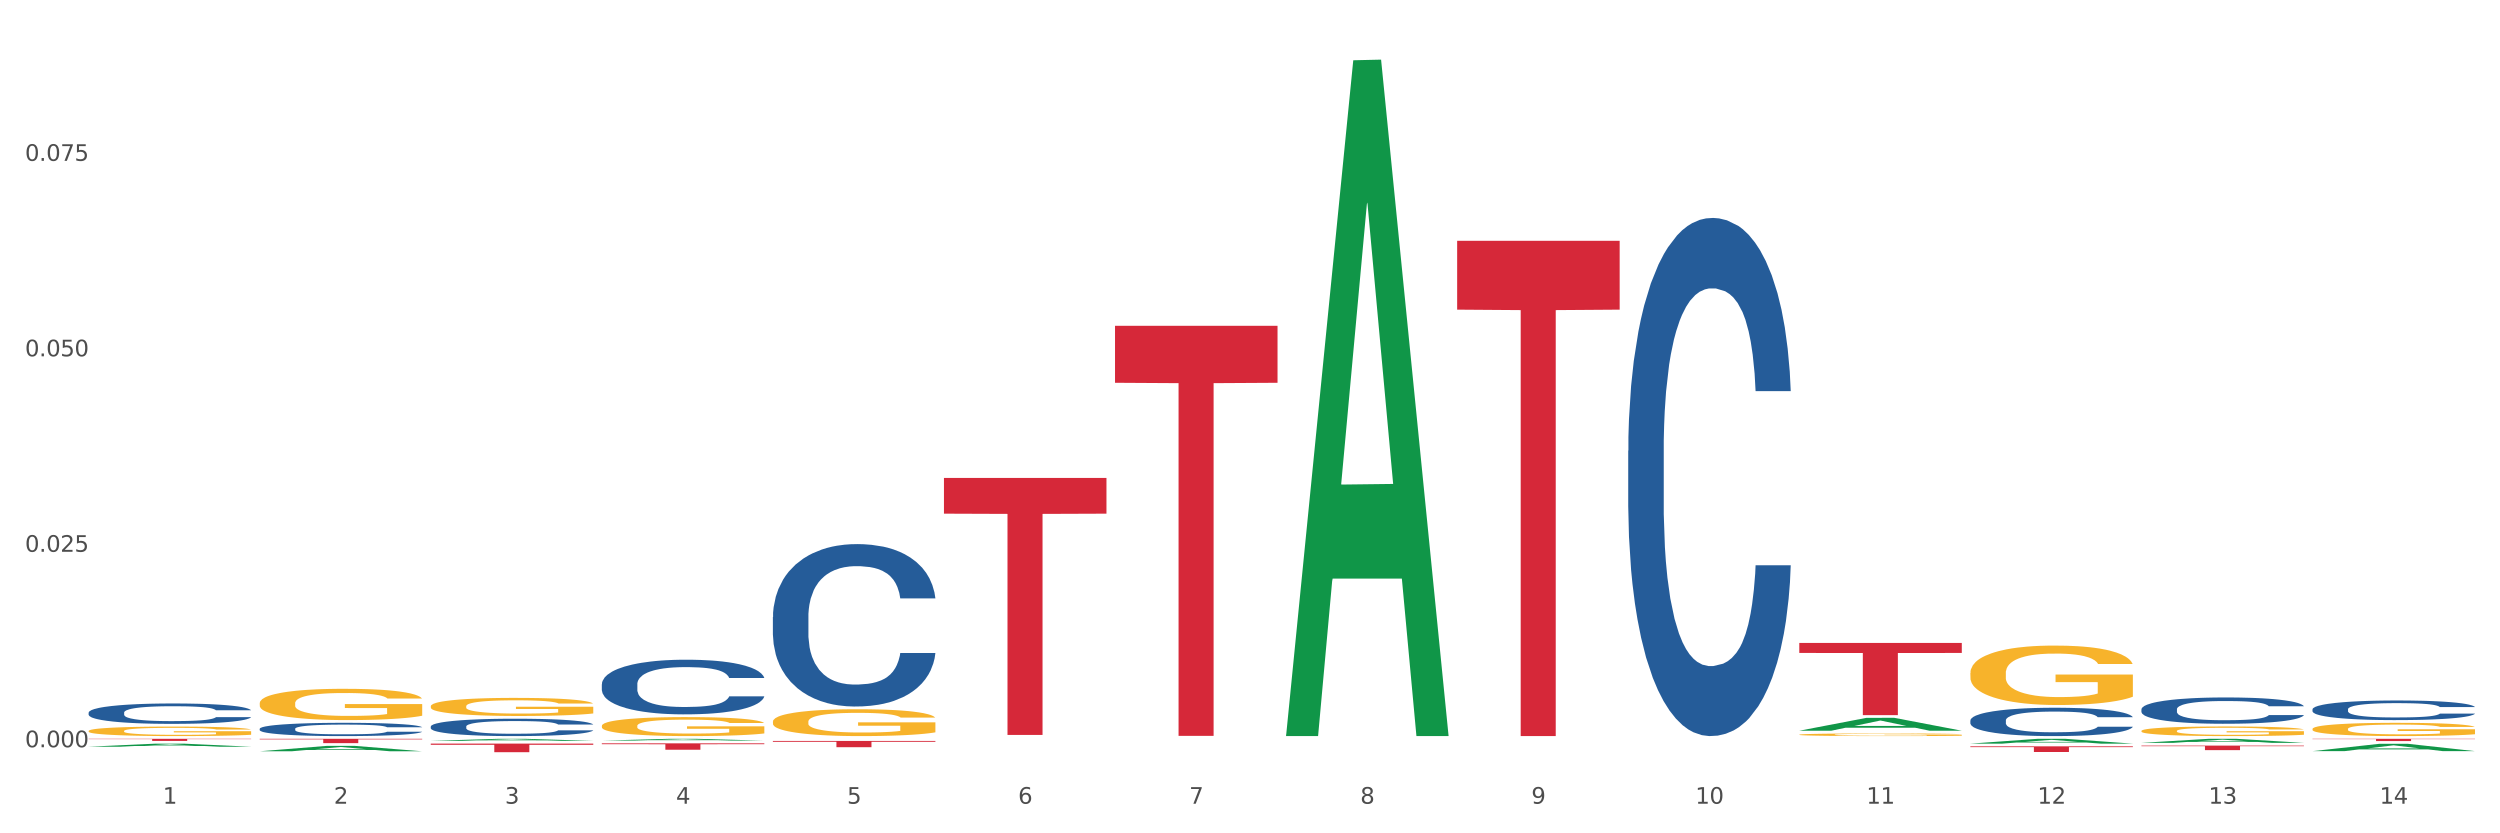
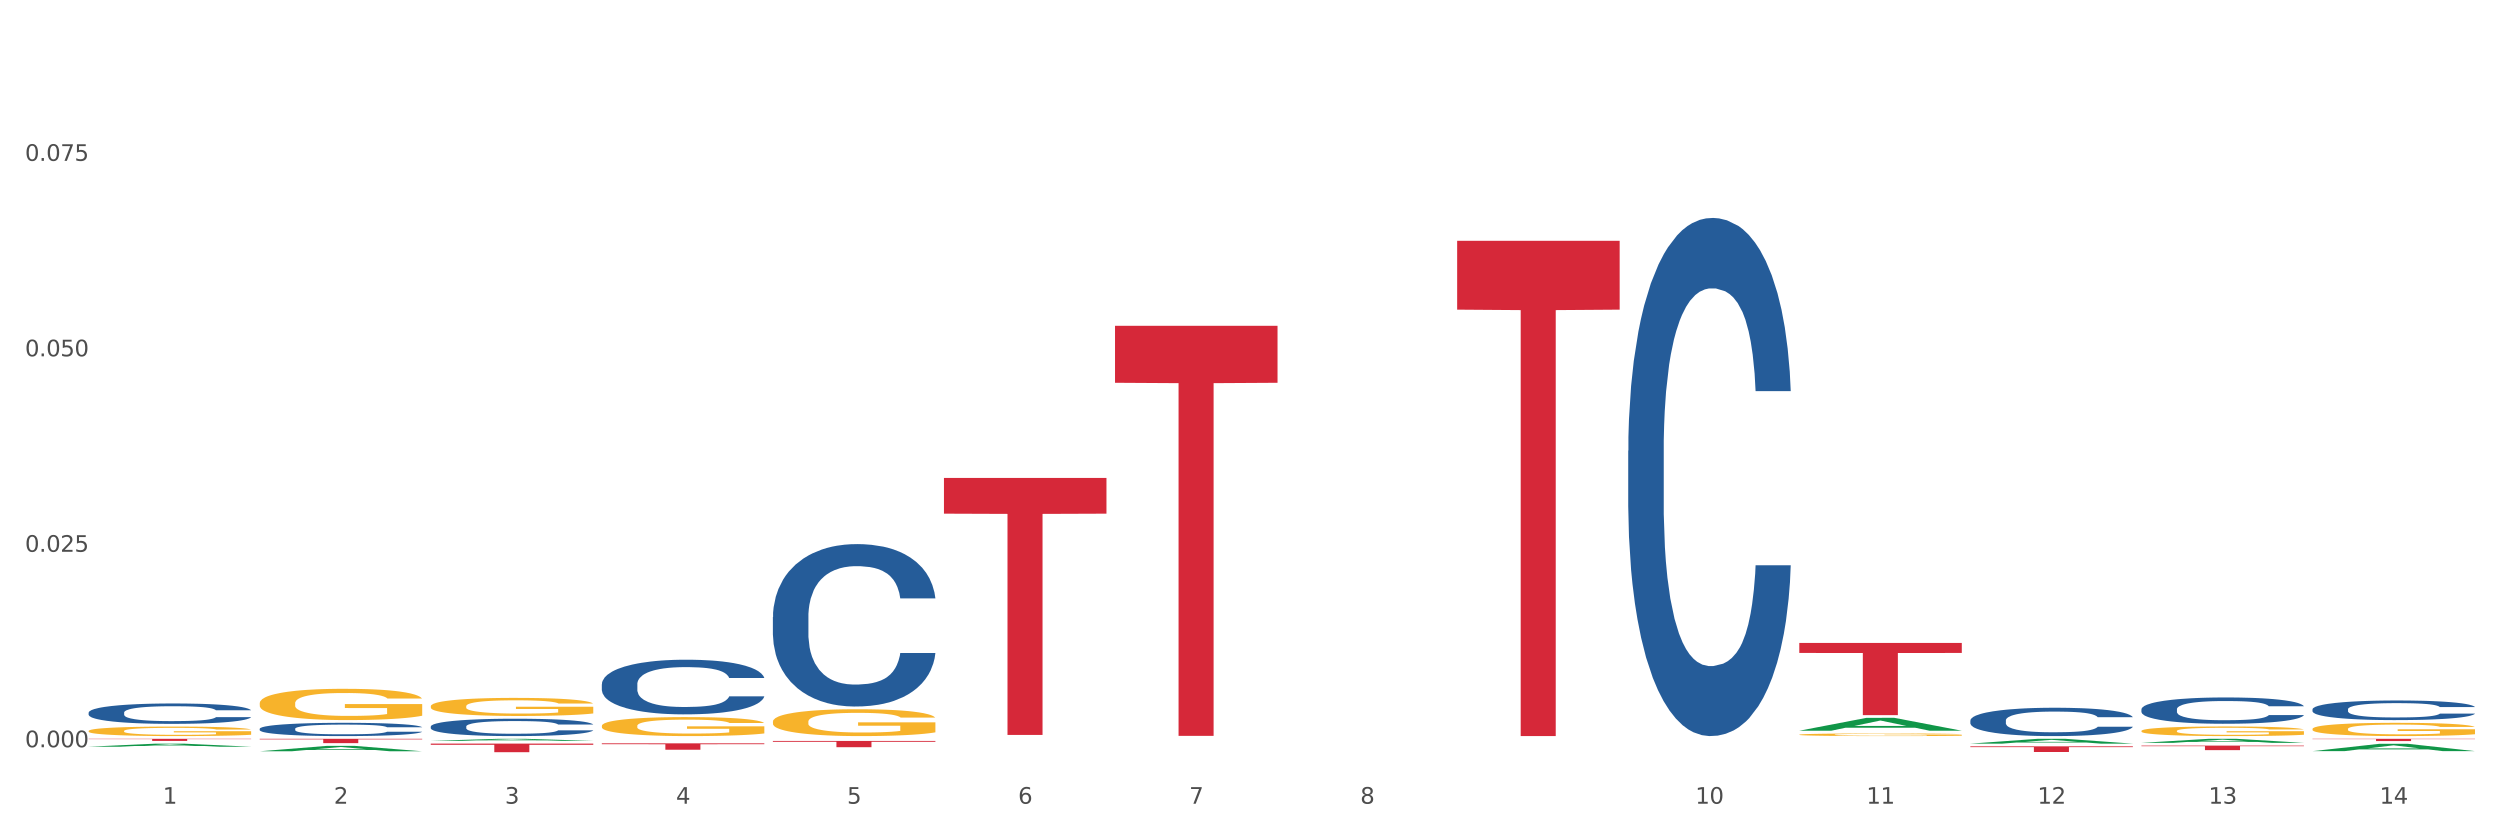
<svg xmlns="http://www.w3.org/2000/svg" xmlns:xlink="http://www.w3.org/1999/xlink" width="1080pt" height="360pt" viewBox="0 0 1080 360" version="1.1">
  <rect x="0" y="0" width="1080" height="360" fill="#333333" stroke="none" />
  <defs>
    <style type="text/css">*{stroke-linejoin: round; stroke-linecap: butt}</style>
  </defs>
  <g id="figure_1">
    <g id="patch_1">
      <path d="M 0 360  L 1080 360  L 1080 0  L 0 0  z " style="fill: #ffffff; stroke: #ffffff; stroke-linejoin: miter" />
    </g>
    <g id="axes_1">
      <g id="matplotlib.axis_1">
        <g id="xtick_1">
          <g id="text_1">
            <g style="fill: #4d4d4d" transform="translate(70.332 347.204) scale(0.096 -0.096)">
              <defs>
                <path id="DejaVuSans-31" d="M 794 531  L 1825 531  L 1825 4091  L 703 3866  L 703 4441  L 1819 4666  L 2450 4666  L 2450 531  L 3481 531  L 3481 0  L 794 0  L 794 531  z " transform="scale(0.016)" />
              </defs>
              <use xlink:href="#DejaVuSans-31" />
            </g>
          </g>
        </g>
        <g id="xtick_2">
          <g id="text_2">
            <g style="fill: #4d4d4d" transform="translate(144.233 347.204) scale(0.096 -0.096)">
              <defs>
                <path id="DejaVuSans-32" d="M 1228 531  L 3431 531  L 3431 0  L 469 0  L 469 531  Q 828 903 1448 1529  Q 2069 2156 2228 2338  Q 2531 2678 2651 2914  Q 2772 3150 2772 3378  Q 2772 3750 2511 3984  Q 2250 4219 1831 4219  Q 1534 4219 1204 4116  Q 875 4013 500 3803  L 500 4441  Q 881 4594 1212 4672  Q 1544 4750 1819 4750  Q 2544 4750 2975 4387  Q 3406 4025 3406 3419  Q 3406 3131 3298 2873  Q 3191 2616 2906 2266  Q 2828 2175 2409 1742  Q 1991 1309 1228 531  z " transform="scale(0.016)" />
              </defs>
              <use xlink:href="#DejaVuSans-32" />
            </g>
          </g>
        </g>
        <g id="xtick_3">
          <g id="text_3">
            <g style="fill: #4d4d4d" transform="translate(218.134 347.204) scale(0.096 -0.096)">
              <defs>
                <path id="DejaVuSans-33" d="M 2597 2516  Q 3050 2419 3304 2112  Q 3559 1806 3559 1356  Q 3559 666 3084 287  Q 2609 -91 1734 -91  Q 1441 -91 1130 -33  Q 819 25 488 141  L 488 750  Q 750 597 1062 519  Q 1375 441 1716 441  Q 2309 441 2620 675  Q 2931 909 2931 1356  Q 2931 1769 2642 2001  Q 2353 2234 1838 2234  L 1294 2234  L 1294 2753  L 1863 2753  Q 2328 2753 2575 2939  Q 2822 3125 2822 3475  Q 2822 3834 2567 4026  Q 2313 4219 1838 4219  Q 1578 4219 1281 4162  Q 984 4106 628 3988  L 628 4550  Q 988 4650 1302 4700  Q 1616 4750 1894 4750  Q 2613 4750 3031 4423  Q 3450 4097 3450 3541  Q 3450 3153 3228 2886  Q 3006 2619 2597 2516  z " transform="scale(0.016)" />
              </defs>
              <use xlink:href="#DejaVuSans-33" />
            </g>
          </g>
        </g>
        <g id="xtick_4">
          <g id="text_4">
            <g style="fill: #4d4d4d" transform="translate(292.034 347.204) scale(0.096 -0.096)">
              <defs>
                <path id="DejaVuSans-34" d="M 2419 4116  L 825 1625  L 2419 1625  L 2419 4116  z M 2253 4666  L 3047 4666  L 3047 1625  L 3713 1625  L 3713 1100  L 3047 1100  L 3047 0  L 2419 0  L 2419 1100  L 313 1100  L 313 1709  L 2253 4666  z " transform="scale(0.016)" />
              </defs>
              <use xlink:href="#DejaVuSans-34" />
            </g>
          </g>
        </g>
        <g id="xtick_5">
          <g id="text_5">
            <g style="fill: #4d4d4d" transform="translate(365.935 347.204) scale(0.096 -0.096)">
              <defs>
                <path id="DejaVuSans-35" d="M 691 4666  L 3169 4666  L 3169 4134  L 1269 4134  L 1269 2991  Q 1406 3038 1543 3061  Q 1681 3084 1819 3084  Q 2600 3084 3056 2656  Q 3513 2228 3513 1497  Q 3513 744 3044 326  Q 2575 -91 1722 -91  Q 1428 -91 1123 -41  Q 819 9 494 109  L 494 744  Q 775 591 1075 516  Q 1375 441 1709 441  Q 2250 441 2565 725  Q 2881 1009 2881 1497  Q 2881 1984 2565 2268  Q 2250 2553 1709 2553  Q 1456 2553 1204 2497  Q 953 2441 691 2322  L 691 4666  z " transform="scale(0.016)" />
              </defs>
              <use xlink:href="#DejaVuSans-35" />
            </g>
          </g>
        </g>
        <g id="xtick_6">
          <g id="text_6">
            <g style="fill: #4d4d4d" transform="translate(439.836 347.204) scale(0.096 -0.096)">
              <defs>
                <path id="DejaVuSans-36" d="M 2113 2584  Q 1688 2584 1439 2293  Q 1191 2003 1191 1497  Q 1191 994 1439 701  Q 1688 409 2113 409  Q 2538 409 2786 701  Q 3034 994 3034 1497  Q 3034 2003 2786 2293  Q 2538 2584 2113 2584  z M 3366 4563  L 3366 3988  Q 3128 4100 2886 4159  Q 2644 4219 2406 4219  Q 1781 4219 1451 3797  Q 1122 3375 1075 2522  Q 1259 2794 1537 2939  Q 1816 3084 2150 3084  Q 2853 3084 3261 2657  Q 3669 2231 3669 1497  Q 3669 778 3244 343  Q 2819 -91 2113 -91  Q 1303 -91 875 529  Q 447 1150 447 2328  Q 447 3434 972 4092  Q 1497 4750 2381 4750  Q 2619 4750 2861 4703  Q 3103 4656 3366 4563  z " transform="scale(0.016)" />
              </defs>
              <use xlink:href="#DejaVuSans-36" />
            </g>
          </g>
        </g>
        <g id="xtick_7">
          <g id="text_7">
            <g style="fill: #4d4d4d" transform="translate(513.737 347.204) scale(0.096 -0.096)">
              <defs>
                <path id="DejaVuSans-37" d="M 525 4666  L 3525 4666  L 3525 4397  L 1831 0  L 1172 0  L 2766 4134  L 525 4134  L 525 4666  z " transform="scale(0.016)" />
              </defs>
              <use xlink:href="#DejaVuSans-37" />
            </g>
          </g>
        </g>
        <g id="xtick_8">
          <g id="text_8">
            <g style="fill: #4d4d4d" transform="translate(587.638 347.204) scale(0.096 -0.096)">
              <defs>
                <path id="DejaVuSans-38" d="M 2034 2216  Q 1584 2216 1326 1975  Q 1069 1734 1069 1313  Q 1069 891 1326 650  Q 1584 409 2034 409  Q 2484 409 2743 651  Q 3003 894 3003 1313  Q 3003 1734 2745 1975  Q 2488 2216 2034 2216  z M 1403 2484  Q 997 2584 770 2862  Q 544 3141 544 3541  Q 544 4100 942 4425  Q 1341 4750 2034 4750  Q 2731 4750 3128 4425  Q 3525 4100 3525 3541  Q 3525 3141 3298 2862  Q 3072 2584 2669 2484  Q 3125 2378 3379 2068  Q 3634 1759 3634 1313  Q 3634 634 3220 271  Q 2806 -91 2034 -91  Q 1263 -91 848 271  Q 434 634 434 1313  Q 434 1759 690 2068  Q 947 2378 1403 2484  z M 1172 3481  Q 1172 3119 1398 2916  Q 1625 2713 2034 2713  Q 2441 2713 2670 2916  Q 2900 3119 2900 3481  Q 2900 3844 2670 4047  Q 2441 4250 2034 4250  Q 1625 4250 1398 4047  Q 1172 3844 1172 3481  z " transform="scale(0.016)" />
              </defs>
              <use xlink:href="#DejaVuSans-38" />
            </g>
          </g>
        </g>
        <g id="xtick_9">
          <g id="text_9">
            <g style="fill: #4d4d4d" transform="translate(661.539 347.204) scale(0.096 -0.096)">
              <defs>
-                 <path id="DejaVuSans-39" d="M 703 97  L 703 672  Q 941 559 1184 500  Q 1428 441 1663 441  Q 2288 441 2617 861  Q 2947 1281 2994 2138  Q 2813 1869 2534 1725  Q 2256 1581 1919 1581  Q 1219 1581 811 2004  Q 403 2428 403 3163  Q 403 3881 828 4315  Q 1253 4750 1959 4750  Q 2769 4750 3195 4129  Q 3622 3509 3622 2328  Q 3622 1225 3098 567  Q 2575 -91 1691 -91  Q 1453 -91 1209 -44  Q 966 3 703 97  z M 1959 2075  Q 2384 2075 2632 2365  Q 2881 2656 2881 3163  Q 2881 3666 2632 3958  Q 2384 4250 1959 4250  Q 1534 4250 1286 3958  Q 1038 3666 1038 3163  Q 1038 2656 1286 2365  Q 1534 2075 1959 2075  z " transform="scale(0.016)" />
-               </defs>
+                 </defs>
              <use xlink:href="#DejaVuSans-39" />
            </g>
          </g>
        </g>
        <g id="xtick_10">
          <g id="text_10">
            <g style="fill: #4d4d4d" transform="translate(732.386 347.204) scale(0.096 -0.096)">
              <defs>
                <path id="DejaVuSans-30" d="M 2034 4250  Q 1547 4250 1301 3770  Q 1056 3291 1056 2328  Q 1056 1369 1301 889  Q 1547 409 2034 409  Q 2525 409 2770 889  Q 3016 1369 3016 2328  Q 3016 3291 2770 3770  Q 2525 4250 2034 4250  z M 2034 4750  Q 2819 4750 3233 4129  Q 3647 3509 3647 2328  Q 3647 1150 3233 529  Q 2819 -91 2034 -91  Q 1250 -91 836 529  Q 422 1150 422 2328  Q 422 3509 836 4129  Q 1250 4750 2034 4750  z " transform="scale(0.016)" />
              </defs>
              <use xlink:href="#DejaVuSans-31" />
              <use xlink:href="#DejaVuSans-30" transform="translate(63.623 0)" />
            </g>
          </g>
        </g>
        <g id="xtick_11">
          <g id="text_11">
            <g style="fill: #4d4d4d" transform="translate(806.287 347.204) scale(0.096 -0.096)">
              <use xlink:href="#DejaVuSans-31" />
              <use xlink:href="#DejaVuSans-31" transform="translate(63.623 0)" />
            </g>
          </g>
        </g>
        <g id="xtick_12">
          <g id="text_12">
            <g style="fill: #4d4d4d" transform="translate(880.187 347.204) scale(0.096 -0.096)">
              <use xlink:href="#DejaVuSans-31" />
              <use xlink:href="#DejaVuSans-32" transform="translate(63.623 0)" />
            </g>
          </g>
        </g>
        <g id="xtick_13">
          <g id="text_13">
            <g style="fill: #4d4d4d" transform="translate(954.088 347.204) scale(0.096 -0.096)">
              <use xlink:href="#DejaVuSans-31" />
              <use xlink:href="#DejaVuSans-33" transform="translate(63.623 0)" />
            </g>
          </g>
        </g>
        <g id="xtick_14">
          <g id="text_14">
            <g style="fill: #4d4d4d" transform="translate(1027.989 347.204) scale(0.096 -0.096)">
              <use xlink:href="#DejaVuSans-31" />
              <use xlink:href="#DejaVuSans-34" transform="translate(63.623 0)" />
            </g>
          </g>
        </g>
        <g id="xtick_15" />
        <g id="xtick_16" />
        <g id="xtick_17" />
        <g id="xtick_18" />
        <g id="xtick_19" />
        <g id="xtick_20" />
        <g id="xtick_21" />
        <g id="xtick_22" />
        <g id="xtick_23" />
        <g id="xtick_24" />
        <g id="xtick_25" />
        <g id="xtick_26" />
        <g id="xtick_27" />
      </g>
      <g id="matplotlib.axis_2">
        <g id="ytick_1">
          <g id="text_15">
            <g style="fill: #4d4d4d" transform="translate(10.8 322.813) scale(0.096 -0.096)">
              <defs>
                <path id="DejaVuSans-2e" d="M 684 794  L 1344 794  L 1344 0  L 684 0  L 684 794  z " transform="scale(0.016)" />
              </defs>
              <use xlink:href="#DejaVuSans-30" />
              <use xlink:href="#DejaVuSans-2e" transform="translate(63.623 0)" />
              <use xlink:href="#DejaVuSans-30" transform="translate(95.41 0)" />
              <use xlink:href="#DejaVuSans-30" transform="translate(159.033 0)" />
              <use xlink:href="#DejaVuSans-30" transform="translate(222.656 0)" />
            </g>
          </g>
        </g>
        <g id="ytick_2">
          <g id="text_16">
            <g style="fill: #4d4d4d" transform="translate(10.8 238.371) scale(0.096 -0.096)">
              <use xlink:href="#DejaVuSans-30" />
              <use xlink:href="#DejaVuSans-2e" transform="translate(63.623 0)" />
              <use xlink:href="#DejaVuSans-30" transform="translate(95.41 0)" />
              <use xlink:href="#DejaVuSans-32" transform="translate(159.033 0)" />
              <use xlink:href="#DejaVuSans-35" transform="translate(222.656 0)" />
            </g>
          </g>
        </g>
        <g id="ytick_3">
          <g id="text_17">
            <g style="fill: #4d4d4d" transform="translate(10.8 153.928) scale(0.096 -0.096)">
              <use xlink:href="#DejaVuSans-30" />
              <use xlink:href="#DejaVuSans-2e" transform="translate(63.623 0)" />
              <use xlink:href="#DejaVuSans-30" transform="translate(95.41 0)" />
              <use xlink:href="#DejaVuSans-35" transform="translate(159.033 0)" />
              <use xlink:href="#DejaVuSans-30" transform="translate(222.656 0)" />
            </g>
          </g>
        </g>
        <g id="ytick_4">
          <g id="text_18">
            <g style="fill: #4d4d4d" transform="translate(10.8 69.485) scale(0.096 -0.096)">
              <use xlink:href="#DejaVuSans-30" />
              <use xlink:href="#DejaVuSans-2e" transform="translate(63.623 0)" />
              <use xlink:href="#DejaVuSans-30" transform="translate(95.41 0)" />
              <use xlink:href="#DejaVuSans-37" transform="translate(159.033 0)" />
              <use xlink:href="#DejaVuSans-35" transform="translate(222.656 0)" />
            </g>
          </g>
        </g>
        <g id="ytick_5" />
        <g id="ytick_6" />
        <g id="ytick_7" />
        <g id="ytick_8" />
      </g>
      <g id="PolyCollection_1">
        <path d="M 38.283 322.574  L 38.355 322.573  L 67.306 321.254  L 79.321 321.253  L 108.489 322.576  L 94.592 322.576  L 88.296 322.268  L 58.404 322.268  L 58.187 322.273  L 52.107 322.576  L 38.283 322.576  L 38.283 322.574  L 62.167 322.084  L 84.532 322.083  L 73.458 321.535  L 73.314 321.532  L 73.169 321.536  L 62.095 322.083  L 62.167 322.084  L 38.283 322.574  z " clip-path="url(#pe2ca624441)" style="fill: #109648" />
        <path d="M 112.184 324.55  L 112.256 324.548  L 141.207 322.216  L 153.222 322.214  L 182.39 324.554  L 168.493 324.554  L 162.196 324.009  L 132.305 324.009  L 132.088 324.018  L 126.008 324.554  L 112.184 324.554  L 112.184 324.55  L 136.068 323.684  L 158.433 323.682  L 147.359 322.713  L 147.214 322.708  L 147.07 322.715  L 135.996 323.682  L 136.068 323.684  L 112.184 324.55  z " clip-path="url(#pe2ca624441)" style="fill: #109648" />
        <path d="M 186.085 320.048  L 186.157 320.047  L 215.108 319.167  L 227.123 319.166  L 256.291 320.05  L 242.394 320.05  L 236.097 319.844  L 206.206 319.844  L 205.988 319.847  L 199.909 320.05  L 186.085 320.05  L 186.085 320.048  L 209.969 319.721  L 232.334 319.72  L 221.26 319.354  L 221.115 319.353  L 220.97 319.355  L 209.897 319.72  L 209.969 319.721  L 186.085 320.048  z " clip-path="url(#pe2ca624441)" style="fill: #109648" />
-         <path d="M 259.986 319.946  L 260.058 319.945  L 289.009 319.167  L 301.023 319.166  L 330.191 319.948  L 316.295 319.948  L 309.998 319.766  L 280.106 319.766  L 279.889 319.769  L 273.81 319.948  L 259.986 319.948  L 259.986 319.946  L 283.87 319.657  L 306.235 319.656  L 295.161 319.333  L 295.016 319.331  L 294.871 319.333  L 283.798 319.656  L 283.87 319.657  L 259.986 319.946  z " clip-path="url(#pe2ca624441)" style="fill: #109648" />
-         <path d="M 851.192 290.756  L 851.275 290.732  L 851.275 289.888  L 851.441 289.161  L 852.27 287.402  L 853.513 285.947  L 854.425 285.173  L 855.337 284.54  L 856.414 283.907  L 857.741 283.25  L 860.144 282.289  L 861.636 281.796  L 863.46 281.28  L 866.775 280.529  L 869.179 280.107  L 871.666 279.755  L 875.727 279.333  L 878.38 279.146  L 881.198 279.005  L 884.596 278.911  L 887.166 278.888  L 892.802 278.958  L 897.61 279.169  L 899.93 279.333  L 902.914 279.615  L 904.489 279.802  L 907.059 280.178  L 909.711 280.67  L 911.535 281.092  L 914.27 281.89  L 916.342 282.687  L 918.249 283.672  L 919.243 284.353  L 919.989 284.986  L 920.652 285.713  L 921.315 286.862  L 906.396 286.862  L 905.815 286.041  L 904.904 285.267  L 903.577 284.517  L 902.417 284.048  L 900.428 283.461  L 898.604 283.086  L 896.698 282.805  L 894.377 282.57  L 892.553 282.453  L 889.984 282.359  L 884.928 282.382  L 881.529 282.57  L 879.208 282.805  L 877.717 283.016  L 876.39 283.25  L 874.898 283.579  L 873.158 284.071  L 871.914 284.517  L 870.671 285.08  L 869.676 285.643  L 868.765 286.299  L 868.019 287.003  L 867.438 287.73  L 866.941 288.621  L 866.527 290.099  L 866.527 293.312  L 866.692 294.039  L 867.107 295.001  L 867.604 295.728  L 868.433 296.596  L 869.179 297.182  L 870.588 298.027  L 872.163 298.73  L 873.406 299.176  L 874.65 299.551  L 876.805 300.067  L 879.208 300.49  L 881.281 300.748  L 884.099 300.982  L 886.005 301.076  L 887.663 301.123  L 891.725 301.123  L 894.626 301.053  L 897.858 300.888  L 900.345 300.677  L 902.417 300.419  L 904.738 299.997  L 906.23 299.598  L 906.23 294.696  L 887.995 294.673  L 887.995 291.413  L 921.398 291.413  L 921.398 300.982  L 919.989 301.475  L 918.414 301.92  L 916.757 302.319  L 914.27 302.812  L 911.286 303.281  L 908.634 303.609  L 905.815 303.891  L 902.5 304.149  L 898.19 304.383  L 895.537 304.477  L 892.222 304.547  L 888.326 304.571  L 884.928 304.524  L 881.612 304.407  L 878.131 304.195  L 874.733 303.891  L 872.163 303.586  L 869.594 303.21  L 866.858 302.718  L 864.703 302.249  L 863.045 301.827  L 861.222 301.287  L 859.233 300.583  L 857.741 299.95  L 856.414 299.293  L 855.005 298.449  L 854.011 297.722  L 853.016 296.807  L 852.436 296.127  L 851.773 295.071  L 851.275 293.594  L 851.192 290.756  z " clip-path="url(#pe2ca624441)" style="fill: #f7b32b" />
        <path d="M 925.093 315.76  L 925.176 315.756  L 925.176 315.62  L 925.342 315.502  L 926.171 315.218  L 927.414 314.983  L 928.326 314.858  L 929.238 314.755  L 930.315 314.653  L 931.641 314.547  L 934.045 314.392  L 935.537 314.312  L 937.361 314.229  L 940.676 314.107  L 943.08 314.039  L 945.567 313.982  L 949.628 313.914  L 952.28 313.884  L 955.099 313.861  L 958.497 313.846  L 961.067 313.842  L 966.703 313.853  L 971.51 313.887  L 973.831 313.914  L 976.815 313.959  L 978.39 313.99  L 980.96 314.05  L 983.612 314.13  L 985.436 314.198  L 988.171 314.327  L 990.243 314.456  L 992.149 314.615  L 993.144 314.725  L 993.89 314.827  L 994.553 314.945  L 995.216 315.131  L 980.296 315.131  L 979.716 314.998  L 978.805 314.873  L 977.478 314.752  L 976.318 314.676  L 974.329 314.581  L 972.505 314.52  L 970.599 314.475  L 968.278 314.437  L 966.454 314.418  L 963.885 314.403  L 958.829 314.407  L 955.43 314.437  L 953.109 314.475  L 951.617 314.509  L 950.291 314.547  L 948.799 314.6  L 947.059 314.68  L 945.815 314.752  L 944.572 314.843  L 943.577 314.934  L 942.665 315.04  L 941.92 315.153  L 941.339 315.271  L 940.842 315.415  L 940.428 315.654  L 940.428 316.173  L 940.593 316.291  L 941.008 316.446  L 941.505 316.563  L 942.334 316.704  L 943.08 316.798  L 944.489 316.935  L 946.064 317.049  L 947.307 317.121  L 948.551 317.181  L 950.706 317.265  L 953.109 317.333  L 955.182 317.375  L 958 317.412  L 959.906 317.428  L 961.564 317.435  L 965.625 317.435  L 968.526 317.424  L 971.759 317.397  L 974.246 317.363  L 976.318 317.321  L 978.639 317.253  L 980.131 317.189  L 980.131 316.397  L 961.895 316.393  L 961.895 315.866  L 995.299 315.866  L 995.299 317.412  L 993.89 317.492  L 992.315 317.564  L 990.657 317.629  L 988.171 317.708  L 985.187 317.784  L 982.534 317.837  L 979.716 317.882  L 976.401 317.924  L 972.091 317.962  L 969.438 317.977  L 966.123 317.989  L 962.227 317.992  L 958.829 317.985  L 955.513 317.966  L 952.032 317.932  L 948.633 317.882  L 946.064 317.833  L 943.494 317.773  L 940.759 317.693  L 938.604 317.617  L 936.946 317.549  L 935.123 317.462  L 933.133 317.348  L 931.641 317.246  L 930.315 317.14  L 928.906 317.003  L 927.912 316.886  L 926.917 316.738  L 926.337 316.628  L 925.674 316.457  L 925.176 316.218  L 925.093 315.76  z " clip-path="url(#pe2ca624441)" style="fill: #f7b32b" />
        <path d="M 998.994 314.908  L 999.077 314.903  L 999.077 314.714  L 999.243 314.552  L 1000.072 314.159  L 1001.315 313.835  L 1002.227 313.662  L 1003.139 313.521  L 1004.216 313.379  L 1005.542 313.233  L 1007.946 313.018  L 1009.438 312.908  L 1011.262 312.793  L 1014.577 312.625  L 1016.981 312.531  L 1019.467 312.452  L 1023.529 312.358  L 1026.181 312.316  L 1029 312.285  L 1032.398 312.264  L 1034.967 312.259  L 1040.604 312.274  L 1045.411 312.321  L 1047.732 312.358  L 1050.716 312.421  L 1052.291 312.463  L 1054.86 312.547  L 1057.513 312.657  L 1059.336 312.751  L 1062.072 312.929  L 1064.144 313.107  L 1066.05 313.327  L 1067.045 313.479  L 1067.791 313.62  L 1068.454 313.782  L 1069.117 314.039  L 1054.197 314.039  L 1053.617 313.856  L 1052.705 313.683  L 1051.379 313.515  L 1050.219 313.411  L 1048.229 313.28  L 1046.406 313.196  L 1044.499 313.133  L 1042.179 313.081  L 1040.355 313.054  L 1037.786 313.034  L 1032.729 313.039  L 1029.331 313.081  L 1027.01 313.133  L 1025.518 313.18  L 1024.192 313.233  L 1022.7 313.306  L 1020.959 313.416  L 1019.716 313.515  L 1018.473 313.641  L 1017.478 313.767  L 1016.566 313.913  L 1015.82 314.07  L 1015.24 314.233  L 1014.743 314.432  L 1014.328 314.762  L 1014.328 315.479  L 1014.494 315.641  L 1014.909 315.856  L 1015.406 316.018  L 1016.235 316.212  L 1016.981 316.343  L 1018.39 316.531  L 1019.965 316.689  L 1021.208 316.788  L 1022.451 316.872  L 1024.606 316.987  L 1027.01 317.081  L 1029.082 317.139  L 1031.901 317.191  L 1033.807 317.212  L 1035.465 317.223  L 1039.526 317.223  L 1042.427 317.207  L 1045.66 317.17  L 1048.147 317.123  L 1050.219 317.066  L 1052.54 316.971  L 1054.032 316.882  L 1054.032 315.788  L 1035.796 315.783  L 1035.796 315.055  L 1069.2 315.055  L 1069.2 317.191  L 1067.791 317.301  L 1066.216 317.401  L 1064.558 317.49  L 1062.072 317.6  L 1059.088 317.704  L 1056.435 317.778  L 1053.617 317.841  L 1050.302 317.898  L 1045.991 317.951  L 1043.339 317.971  L 1040.024 317.987  L 1036.128 317.992  L 1032.729 317.982  L 1029.414 317.956  L 1025.933 317.909  L 1022.534 317.841  L 1019.965 317.772  L 1017.395 317.689  L 1014.66 317.579  L 1012.505 317.474  L 1010.847 317.38  L 1009.024 317.259  L 1007.034 317.102  L 1005.542 316.961  L 1004.216 316.814  L 1002.807 316.626  L 1001.812 316.463  L 1000.818 316.259  L 1000.237 316.107  L 999.574 315.872  L 999.077 315.542  L 998.994 314.908  z " clip-path="url(#pe2ca624441)" style="fill: #f7b32b" />
        <path d="M 777.292 317.377  L 777.374 317.376  L 777.374 317.339  L 777.54 317.306  L 778.369 317.228  L 779.612 317.163  L 780.524 317.129  L 781.436 317.101  L 782.514 317.073  L 783.84 317.043  L 786.243 317.001  L 787.735 316.979  L 789.559 316.956  L 792.874 316.922  L 795.278 316.903  L 797.765 316.888  L 801.826 316.869  L 804.479 316.861  L 807.297 316.854  L 810.695 316.85  L 813.265 316.849  L 818.901 316.852  L 823.709 316.862  L 826.03 316.869  L 829.013 316.881  L 830.588 316.89  L 833.158 316.907  L 835.81 316.928  L 837.634 316.947  L 840.369 316.983  L 842.441 317.018  L 844.348 317.062  L 845.342 317.092  L 846.088 317.121  L 846.751 317.153  L 847.415 317.204  L 832.495 317.204  L 831.915 317.168  L 831.003 317.133  L 829.677 317.1  L 828.516 317.079  L 826.527 317.053  L 824.703 317.036  L 822.797 317.023  L 820.476 317.013  L 818.653 317.008  L 816.083 317.004  L 811.027 317.005  L 807.628 317.013  L 805.308 317.023  L 803.816 317.033  L 802.489 317.043  L 800.997 317.058  L 799.257 317.08  L 798.014 317.1  L 796.77 317.125  L 795.776 317.15  L 794.864 317.179  L 794.118 317.21  L 793.538 317.243  L 793.04 317.282  L 792.626 317.348  L 792.626 317.491  L 792.792 317.524  L 793.206 317.566  L 793.703 317.599  L 794.532 317.637  L 795.278 317.664  L 796.687 317.701  L 798.262 317.732  L 799.505 317.752  L 800.749 317.769  L 802.904 317.792  L 805.308 317.811  L 807.38 317.822  L 810.198 317.833  L 812.104 317.837  L 813.762 317.839  L 817.824 317.839  L 820.725 317.836  L 823.957 317.828  L 826.444 317.819  L 828.516 317.808  L 830.837 317.789  L 832.329 317.771  L 832.329 317.553  L 814.094 317.552  L 814.094 317.407  L 847.497 317.407  L 847.497 317.833  L 846.088 317.855  L 844.513 317.874  L 842.856 317.892  L 840.369 317.914  L 837.385 317.935  L 834.733 317.95  L 831.915 317.962  L 828.599 317.974  L 824.289 317.984  L 821.636 317.988  L 818.321 317.991  L 814.425 317.992  L 811.027 317.99  L 807.711 317.985  L 804.23 317.976  L 800.832 317.962  L 798.262 317.949  L 795.693 317.932  L 792.957 317.91  L 790.802 317.889  L 789.145 317.87  L 787.321 317.846  L 785.332 317.815  L 783.84 317.787  L 782.514 317.757  L 781.104 317.72  L 780.11 317.688  L 779.115 317.647  L 778.535 317.617  L 777.872 317.57  L 777.374 317.504  L 777.292 317.377  z " clip-path="url(#pe2ca624441)" style="fill: #f7b32b" />
        <path d="M 333.886 311.751  L 333.969 311.741  L 333.969 311.359  L 334.135 311.031  L 334.964 310.236  L 336.207 309.579  L 337.119 309.229  L 338.031 308.943  L 339.108 308.657  L 340.435 308.361  L 342.838 307.926  L 344.33 307.704  L 346.154 307.471  L 349.469 307.131  L 351.873 306.941  L 354.36 306.782  L 358.421 306.591  L 361.074 306.506  L 363.892 306.443  L 367.29 306.4  L 369.86 306.39  L 375.496 306.421  L 380.304 306.517  L 382.624 306.591  L 385.608 306.718  L 387.183 306.803  L 389.753 306.972  L 392.405 307.195  L 394.229 307.386  L 396.964 307.746  L 399.036 308.106  L 400.943 308.551  L 401.937 308.859  L 402.683 309.145  L 403.346 309.473  L 404.009 309.992  L 389.09 309.992  L 388.509 309.622  L 387.598 309.272  L 386.271 308.933  L 385.111 308.721  L 383.122 308.456  L 381.298 308.286  L 379.392 308.159  L 377.071 308.053  L 375.247 308  L 372.678 307.958  L 367.622 307.969  L 364.223 308.053  L 361.902 308.159  L 360.41 308.255  L 359.084 308.361  L 357.592 308.509  L 355.852 308.731  L 354.608 308.933  L 353.365 309.187  L 352.37 309.441  L 351.459 309.738  L 350.713 310.056  L 350.132 310.384  L 349.635 310.787  L 349.221 311.455  L 349.221 312.906  L 349.386 313.235  L 349.801 313.669  L 350.298 313.998  L 351.127 314.39  L 351.873 314.655  L 353.282 315.036  L 354.857 315.354  L 356.1 315.555  L 357.344 315.725  L 359.499 315.958  L 361.902 316.149  L 363.975 316.265  L 366.793 316.371  L 368.699 316.414  L 370.357 316.435  L 374.418 316.435  L 377.32 316.403  L 380.552 316.329  L 383.039 316.233  L 385.111 316.117  L 387.432 315.926  L 388.924 315.746  L 388.924 313.531  L 370.689 313.521  L 370.689 312.048  L 404.092 312.048  L 404.092 316.371  L 402.683 316.594  L 401.108 316.795  L 399.451 316.975  L 396.964 317.198  L 393.98 317.41  L 391.328 317.558  L 388.509 317.685  L 385.194 317.802  L 380.884 317.908  L 378.231 317.95  L 374.916 317.982  L 371.02 317.992  L 367.622 317.971  L 364.306 317.918  L 360.825 317.823  L 357.427 317.685  L 354.857 317.547  L 352.287 317.378  L 349.552 317.155  L 347.397 316.943  L 345.739 316.753  L 343.916 316.509  L 341.927 316.191  L 340.435 315.905  L 339.108 315.608  L 337.699 315.227  L 336.705 314.898  L 335.71 314.485  L 335.13 314.178  L 334.467 313.701  L 333.969 313.033  L 333.886 311.751  z " clip-path="url(#pe2ca624441)" style="fill: #f7b32b" />
        <path d="M 186.085 305.101  L 186.168 305.094  L 186.168 304.836  L 186.333 304.615  L 187.162 304.079  L 188.406 303.637  L 189.317 303.401  L 190.229 303.208  L 191.307 303.015  L 192.633 302.815  L 195.037 302.522  L 196.529 302.372  L 198.352 302.215  L 201.668 301.987  L 204.071 301.858  L 206.558 301.751  L 210.619 301.623  L 213.272 301.565  L 216.09 301.523  L 219.488 301.494  L 222.058 301.487  L 227.694 301.508  L 232.502 301.573  L 234.823 301.623  L 237.807 301.708  L 239.381 301.765  L 241.951 301.88  L 244.603 302.03  L 246.427 302.158  L 249.162 302.401  L 251.234 302.644  L 253.141 302.944  L 254.135 303.151  L 254.881 303.344  L 255.545 303.565  L 256.208 303.915  L 241.288 303.915  L 240.708 303.665  L 239.796 303.43  L 238.47 303.201  L 237.309 303.058  L 235.32 302.88  L 233.496 302.765  L 231.59 302.68  L 229.269 302.608  L 227.446 302.572  L 224.876 302.544  L 219.82 302.551  L 216.422 302.608  L 214.101 302.68  L 212.609 302.744  L 211.283 302.815  L 209.791 302.915  L 208.05 303.065  L 206.807 303.201  L 205.563 303.372  L 204.569 303.544  L 203.657 303.744  L 202.911 303.958  L 202.331 304.179  L 201.833 304.451  L 201.419 304.901  L 201.419 305.879  L 201.585 306.101  L 201.999 306.393  L 202.496 306.615  L 203.325 306.879  L 204.071 307.058  L 205.48 307.315  L 207.055 307.529  L 208.299 307.665  L 209.542 307.779  L 211.697 307.936  L 214.101 308.065  L 216.173 308.143  L 218.991 308.215  L 220.898 308.243  L 222.555 308.258  L 226.617 308.258  L 229.518 308.236  L 232.75 308.186  L 235.237 308.122  L 237.309 308.043  L 239.63 307.915  L 241.122 307.793  L 241.122 306.301  L 222.887 306.293  L 222.887 305.301  L 256.291 305.301  L 256.291 308.215  L 254.881 308.365  L 253.307 308.5  L 251.649 308.622  L 249.162 308.772  L 246.178 308.915  L 243.526 309.015  L 240.708 309.1  L 237.392 309.179  L 233.082 309.25  L 230.43 309.279  L 227.114 309.3  L 223.218 309.307  L 219.82 309.293  L 216.504 309.257  L 213.023 309.193  L 209.625 309.1  L 207.055 309.007  L 204.486 308.893  L 201.75 308.743  L 199.595 308.6  L 197.938 308.472  L 196.114 308.308  L 194.125 308.093  L 192.633 307.9  L 191.307 307.7  L 189.898 307.443  L 188.903 307.222  L 187.908 306.943  L 187.328 306.736  L 186.665 306.415  L 186.168 305.965  L 186.085 305.101  z " clip-path="url(#pe2ca624441)" style="fill: #f7b32b" />
        <path d="M 259.986 313.576  L 260.068 313.569  L 260.068 313.299  L 260.234 313.067  L 261.063 312.504  L 262.306 312.039  L 263.218 311.792  L 264.13 311.59  L 265.208 311.387  L 266.534 311.177  L 268.937 310.87  L 270.429 310.712  L 272.253 310.547  L 275.568 310.307  L 277.972 310.173  L 280.459 310.06  L 284.52 309.925  L 287.173 309.865  L 289.991 309.82  L 293.389 309.79  L 295.959 309.783  L 301.595 309.805  L 306.403 309.873  L 308.724 309.925  L 311.707 310.015  L 313.282 310.075  L 315.852 310.195  L 318.504 310.352  L 320.328 310.487  L 323.063 310.742  L 325.135 310.997  L 327.042 311.312  L 328.036 311.53  L 328.782 311.732  L 329.445 311.964  L 330.109 312.332  L 315.189 312.332  L 314.609 312.069  L 313.697 311.822  L 312.371 311.582  L 311.21 311.432  L 309.221 311.245  L 307.397 311.125  L 305.491 311.035  L 303.17 310.96  L 301.347 310.922  L 298.777 310.892  L 293.721 310.9  L 290.322 310.96  L 288.002 311.035  L 286.51 311.102  L 285.183 311.177  L 283.691 311.282  L 281.951 311.44  L 280.707 311.582  L 279.464 311.762  L 278.47 311.942  L 277.558 312.152  L 276.812 312.377  L 276.232 312.609  L 275.734 312.894  L 275.32 313.366  L 275.32 314.394  L 275.486 314.626  L 275.9 314.933  L 276.397 315.166  L 277.226 315.443  L 277.972 315.631  L 279.381 315.901  L 280.956 316.126  L 282.199 316.268  L 283.443 316.388  L 285.598 316.553  L 288.002 316.688  L 290.074 316.77  L 292.892 316.845  L 294.798 316.875  L 296.456 316.89  L 300.518 316.89  L 303.419 316.868  L 306.651 316.815  L 309.138 316.748  L 311.21 316.665  L 313.531 316.53  L 315.023 316.403  L 315.023 314.836  L 296.788 314.828  L 296.788 313.786  L 330.191 313.786  L 330.191 316.845  L 328.782 317.003  L 327.207 317.145  L 325.55 317.273  L 323.063 317.43  L 320.079 317.58  L 317.427 317.685  L 314.609 317.775  L 311.293 317.857  L 306.983 317.932  L 304.33 317.962  L 301.015 317.985  L 297.119 317.992  L 293.721 317.977  L 290.405 317.94  L 286.924 317.872  L 283.526 317.775  L 280.956 317.678  L 278.387 317.558  L 275.651 317.4  L 273.496 317.25  L 271.839 317.115  L 270.015 316.943  L 268.026 316.718  L 266.534 316.515  L 265.208 316.305  L 263.798 316.036  L 262.804 315.803  L 261.809 315.511  L 261.229 315.293  L 260.566 314.956  L 260.068 314.484  L 259.986 313.576  z " clip-path="url(#pe2ca624441)" style="fill: #f7b32b" />
        <path d="M 481.688 140.741  L 551.894 140.741  L 551.894 165.359  L 524.277 165.526  L 524.277 317.895  L 509.138 317.895  L 509.138 165.526  L 481.688 165.359  L 481.688 140.907  L 481.688 140.741  z " clip-path="url(#pe2ca624441)" style="fill: #d62839" />
        <path d="M 629.49 104.033  L 699.696 104.033  L 699.696 133.766  L 672.079 133.967  L 672.079 317.992  L 656.94 317.992  L 656.94 133.967  L 629.49 133.766  L 629.49 104.234  L 629.49 104.033  z " clip-path="url(#pe2ca624441)" style="fill: #d62839" />
        <path d="M 38.283 319.166  L 108.489 319.166  L 108.489 319.293  L 80.872 319.294  L 80.872 320.079  L 65.733 320.079  L 65.733 319.294  L 38.283 319.293  L 38.283 319.167  L 38.283 319.166  z " clip-path="url(#pe2ca624441)" style="fill: #d62839" />
        <path d="M 186.085 321.223  L 256.291 321.223  L 256.291 321.741  L 228.674 321.745  L 228.674 324.95  L 213.535 324.95  L 213.535 321.745  L 186.085 321.741  L 186.085 321.227  L 186.085 321.223  z " clip-path="url(#pe2ca624441)" style="fill: #d62839" />
        <path d="M 112.184 319.166  L 182.39 319.166  L 182.39 319.426  L 154.773 319.428  L 154.773 321.04  L 139.634 321.04  L 139.634 319.428  L 112.184 319.426  L 112.184 319.168  L 112.184 319.166  z " clip-path="url(#pe2ca624441)" style="fill: #d62839" />
        <path d="M 259.986 321.121  L 330.191 321.121  L 330.191 321.507  L 302.575 321.51  L 302.575 323.899  L 287.436 323.899  L 287.436 321.51  L 259.986 321.507  L 259.986 321.124  L 259.986 321.121  z " clip-path="url(#pe2ca624441)" style="fill: #d62839" />
        <path d="M 333.886 320.069  L 404.092 320.069  L 404.092 320.448  L 376.476 320.451  L 376.476 322.796  L 361.337 322.796  L 361.337 320.451  L 333.886 320.448  L 333.886 320.072  L 333.886 320.069  z " clip-path="url(#pe2ca624441)" style="fill: #d62839" />
        <path d="M 998.994 319.166  L 1069.2 319.166  L 1069.2 319.301  L 1041.583 319.302  L 1041.583 320.135  L 1026.444 320.135  L 1026.444 319.302  L 998.994 319.301  L 998.994 319.167  L 998.994 319.166  z " clip-path="url(#pe2ca624441)" style="fill: #d62839" />
        <path d="M 112.184 303.808  L 112.267 303.796  L 112.267 303.351  L 112.433 302.969  L 113.261 302.043  L 114.505 301.278  L 115.416 300.87  L 116.328 300.537  L 117.406 300.204  L 118.732 299.858  L 121.136 299.352  L 122.628 299.093  L 124.451 298.821  L 127.767 298.426  L 130.17 298.204  L 132.657 298.019  L 136.719 297.797  L 139.371 297.698  L 142.189 297.624  L 145.588 297.574  L 148.157 297.562  L 153.793 297.599  L 158.601 297.71  L 160.922 297.797  L 163.906 297.945  L 165.481 298.043  L 168.05 298.241  L 170.703 298.5  L 172.526 298.722  L 175.261 299.142  L 177.334 299.562  L 179.24 300.08  L 180.235 300.438  L 180.981 300.772  L 181.644 301.154  L 182.307 301.759  L 167.387 301.759  L 166.807 301.327  L 165.895 300.92  L 164.569 300.525  L 163.408 300.278  L 161.419 299.969  L 159.596 299.772  L 157.689 299.623  L 155.368 299.5  L 153.545 299.438  L 150.975 299.389  L 145.919 299.401  L 142.521 299.5  L 140.2 299.623  L 138.708 299.735  L 137.382 299.858  L 135.89 300.031  L 134.149 300.29  L 132.906 300.525  L 131.662 300.821  L 130.668 301.117  L 129.756 301.463  L 129.01 301.833  L 128.43 302.216  L 127.933 302.685  L 127.518 303.463  L 127.518 305.154  L 127.684 305.536  L 128.098 306.043  L 128.596 306.425  L 129.424 306.882  L 130.17 307.191  L 131.58 307.635  L 133.154 308.005  L 134.398 308.24  L 135.641 308.437  L 137.796 308.709  L 140.2 308.931  L 142.272 309.067  L 145.09 309.19  L 146.997 309.24  L 148.654 309.264  L 152.716 309.264  L 155.617 309.227  L 158.85 309.141  L 161.336 309.03  L 163.408 308.894  L 165.729 308.672  L 167.221 308.462  L 167.221 305.882  L 148.986 305.87  L 148.986 304.154  L 182.39 304.154  L 182.39 309.19  L 180.981 309.45  L 179.406 309.684  L 177.748 309.894  L 175.261 310.153  L 172.277 310.4  L 169.625 310.573  L 166.807 310.721  L 163.491 310.857  L 159.181 310.98  L 156.529 311.03  L 153.213 311.067  L 149.318 311.079  L 145.919 311.054  L 142.604 310.993  L 139.122 310.882  L 135.724 310.721  L 133.154 310.561  L 130.585 310.363  L 127.85 310.104  L 125.695 309.857  L 124.037 309.635  L 122.213 309.351  L 120.224 308.98  L 118.732 308.647  L 117.406 308.302  L 115.997 307.857  L 115.002 307.474  L 114.007 306.993  L 113.427 306.635  L 112.764 306.08  L 112.267 305.302  L 112.184 303.808  z " clip-path="url(#pe2ca624441)" style="fill: #f7b32b" />
        <path d="M 38.283 315.781  L 38.366 315.777  L 38.366 315.642  L 38.532 315.526  L 39.361 315.244  L 40.604 315.012  L 41.516 314.888  L 42.427 314.786  L 43.505 314.685  L 44.831 314.58  L 47.235 314.426  L 48.727 314.347  L 50.55 314.265  L 53.866 314.144  L 56.27 314.077  L 58.756 314.021  L 62.818 313.953  L 65.47 313.923  L 68.288 313.9  L 71.687 313.885  L 74.256 313.882  L 79.893 313.893  L 84.7 313.927  L 87.021 313.953  L 90.005 313.998  L 91.58 314.028  L 94.149 314.088  L 96.802 314.167  L 98.625 314.235  L 101.36 314.362  L 103.433 314.49  L 105.339 314.648  L 106.334 314.756  L 107.08 314.858  L 107.743 314.974  L 108.406 315.158  L 93.486 315.158  L 92.906 315.027  L 91.994 314.903  L 90.668 314.783  L 89.508 314.708  L 87.518 314.614  L 85.695 314.554  L 83.788 314.509  L 81.467 314.471  L 79.644 314.452  L 77.074 314.437  L 72.018 314.441  L 68.62 314.471  L 66.299 314.509  L 64.807 314.542  L 63.481 314.58  L 61.989 314.633  L 60.248 314.711  L 59.005 314.783  L 57.762 314.873  L 56.767 314.963  L 55.855 315.068  L 55.109 315.181  L 54.529 315.297  L 54.032 315.44  L 53.617 315.676  L 53.617 316.19  L 53.783 316.307  L 54.197 316.461  L 54.695 316.577  L 55.524 316.716  L 56.27 316.81  L 57.679 316.945  L 59.254 317.058  L 60.497 317.129  L 61.74 317.189  L 63.895 317.272  L 66.299 317.339  L 68.371 317.38  L 71.189 317.418  L 73.096 317.433  L 74.754 317.441  L 78.815 317.441  L 81.716 317.429  L 84.949 317.403  L 87.435 317.369  L 89.508 317.328  L 91.828 317.26  L 93.32 317.197  L 93.32 316.412  L 75.085 316.408  L 75.085 315.886  L 108.489 315.886  L 108.489 317.418  L 107.08 317.497  L 105.505 317.568  L 103.847 317.632  L 101.36 317.711  L 98.377 317.786  L 95.724 317.838  L 92.906 317.884  L 89.59 317.925  L 85.28 317.962  L 82.628 317.977  L 79.312 317.989  L 75.417 317.992  L 72.018 317.985  L 68.703 317.966  L 65.221 317.932  L 61.823 317.884  L 59.254 317.835  L 56.684 317.775  L 53.949 317.696  L 51.794 317.621  L 50.136 317.553  L 48.312 317.467  L 46.323 317.354  L 44.831 317.253  L 43.505 317.148  L 42.096 317.013  L 41.101 316.896  L 40.107 316.75  L 39.526 316.641  L 38.863 316.472  L 38.366 316.235  L 38.283 315.781  z " clip-path="url(#pe2ca624441)" style="fill: #f7b32b" />
        <path d="M 925.093 322.086  L 995.299 322.086  L 995.299 322.36  L 967.683 322.362  L 967.683 324.061  L 952.543 324.061  L 952.543 322.362  L 925.093 322.36  L 925.093 322.087  L 925.093 322.086  z " clip-path="url(#pe2ca624441)" style="fill: #d62839" />
        <path d="M 777.292 277.74  L 847.497 277.74  L 847.497 282.074  L 819.881 282.103  L 819.881 308.928  L 804.742 308.928  L 804.742 282.103  L 777.292 282.074  L 777.292 277.769  L 777.292 277.74  z " clip-path="url(#pe2ca624441)" style="fill: #d62839" />
        <path d="M 851.192 322.424  L 921.398 322.424  L 921.398 322.764  L 893.782 322.767  L 893.782 324.87  L 878.643 324.87  L 878.643 322.767  L 851.192 322.764  L 851.192 322.427  L 851.192 322.424  z " clip-path="url(#pe2ca624441)" style="fill: #d62839" />
        <path d="M 407.787 206.475  L 477.993 206.475  L 477.993 221.902  L 450.377 222.006  L 450.377 317.488  L 435.237 317.488  L 435.237 222.006  L 407.787 221.902  L 407.787 206.579  L 407.787 206.475  z " clip-path="url(#pe2ca624441)" style="fill: #d62839" />
        <path d="M 925.093 320.909  L 925.166 320.907  L 954.117 319.168  L 966.131 319.166  L 995.299 320.912  L 981.403 320.912  L 975.106 320.505  L 945.214 320.505  L 944.997 320.512  L 938.917 320.912  L 925.093 320.912  L 925.093 320.909  L 948.978 320.263  L 971.342 320.261  L 960.269 319.538  L 960.124 319.535  L 959.979 319.54  L 948.905 320.261  L 948.978 320.263  L 925.093 320.909  z " clip-path="url(#pe2ca624441)" style="fill: #109648" />
        <path d="M 998.994 324.488  L 999.067 324.485  L 1028.017 321.312  L 1040.032 321.309  L 1069.2 324.494  L 1055.304 324.494  L 1049.007 323.752  L 1019.115 323.752  L 1018.898 323.764  L 1012.818 324.494  L 998.994 324.494  L 998.994 324.488  L 1022.879 323.31  L 1045.243 323.307  L 1034.169 321.988  L 1034.025 321.982  L 1033.88 321.991  L 1022.806 323.307  L 1022.879 323.31  L 998.994 324.488  z " clip-path="url(#pe2ca624441)" style="fill: #109648" />
        <path d="M 333.886 266.576  L 333.969 266.512  L 333.969 264.718  L 334.218 262.283  L 335.131 257.797  L 336.293 254.401  L 338.285 250.428  L 339.363 248.762  L 340.774 246.904  L 343.679 243.892  L 346.998 241.329  L 349.322 239.919  L 351.064 239.022  L 354.965 237.42  L 357.205 236.715  L 359.529 236.139  L 361.521 235.754  L 364.84 235.306  L 367.496 235.113  L 370.566 235.049  L 373.139 235.113  L 376.541 235.37  L 381.52 236.139  L 383.429 236.587  L 386.001 237.356  L 388.657 238.381  L 390.815 239.407  L 393.304 240.88  L 395.877 242.803  L 398.366 245.238  L 400.109 247.481  L 401.52 249.852  L 402.764 252.735  L 403.677 255.875  L 404.092 258.502  L 388.906 258.502  L 388.491 256.131  L 387.661 253.568  L 386.831 251.838  L 385.918 250.428  L 384.508 248.826  L 383.263 247.801  L 381.188 246.584  L 379.28 245.815  L 377.703 245.366  L 375.794 244.982  L 371.728 244.597  L 368.823 244.597  L 366.998 244.725  L 364.757 245.046  L 362.848 245.494  L 360.608 246.263  L 358.865 247.096  L 357.122 248.185  L 356.127 248.954  L 354.633 250.364  L 353.637 251.518  L 352.309 253.504  L 351.562 254.914  L 350.235 258.566  L 349.654 261.258  L 349.405 263.116  L 349.239 265.167  L 349.239 275.163  L 349.737 279.648  L 350.152 281.571  L 350.816 283.75  L 352.06 286.569  L 353.886 289.324  L 355.795 291.311  L 357.371 292.528  L 358.865 293.425  L 360.359 294.13  L 362.185 294.771  L 363.678 295.156  L 365.919 295.54  L 368.574 295.732  L 370.649 295.732  L 374.881 295.412  L 376.79 295.092  L 378.616 294.643  L 380.607 293.938  L 382.184 293.169  L 383.097 292.592  L 384.591 291.375  L 385.752 290.093  L 386.748 288.62  L 387.412 287.338  L 388.159 285.416  L 388.74 283.237  L 388.906 282.083  L 404.092 282.083  L 403.76 284.39  L 403.179 286.633  L 402.018 289.645  L 401.105 291.375  L 399.694 293.49  L 398.2 295.284  L 396.126 297.27  L 394.217 298.744  L 392.225 300.026  L 390.068 301.179  L 386.167 302.781  L 384.757 303.23  L 381.769 303.999  L 379.446 304.447  L 376.043 304.896  L 372.558 305.152  L 368.906 305.216  L 365.67 305.088  L 362.102 304.703  L 359.861 304.319  L 357.371 303.742  L 354.467 302.845  L 351.728 301.756  L 349.156 300.474  L 346.749 299  L 344.509 297.334  L 341.604 294.579  L 339.446 291.888  L 337.87 289.388  L 336.791 287.274  L 335.712 284.583  L 335.131 282.724  L 334.218 278.239  L 333.886 274.074  L 333.886 266.576  z " clip-path="url(#pe2ca624441)" style="fill: #255c99" />
        <path d="M 703.391 194.723  L 703.474 194.519  L 703.474 188.795  L 703.723 181.027  L 704.636 166.717  L 705.797 155.882  L 707.789 143.208  L 708.868 137.893  L 710.279 131.964  L 713.183 122.356  L 716.502 114.179  L 718.826 109.682  L 720.569 106.82  L 724.469 101.709  L 726.71 99.46  L 729.033 97.621  L 731.025 96.394  L 734.344 94.963  L 737 94.35  L 740.07 94.145  L 742.643 94.35  L 746.045 95.168  L 751.024 97.621  L 752.933 99.052  L 755.506 101.505  L 758.161 104.776  L 760.319 108.046  L 762.808 112.748  L 765.381 118.881  L 767.871 126.649  L 769.613 133.804  L 771.024 141.368  L 772.269 150.567  L 773.182 160.584  L 773.597 168.965  L 758.41 168.965  L 757.995 161.402  L 757.165 153.225  L 756.336 147.705  L 755.423 143.208  L 754.012 138.097  L 752.767 134.826  L 750.693 130.942  L 748.784 128.489  L 747.207 127.058  L 745.298 125.831  L 741.232 124.605  L 738.328 124.605  L 736.502 125.014  L 734.261 126.036  L 732.353 127.467  L 730.112 129.92  L 728.369 132.578  L 726.627 136.053  L 725.631 138.506  L 724.137 143.003  L 723.141 146.683  L 721.814 153.02  L 721.067 157.518  L 719.739 169.17  L 719.158 177.756  L 718.909 183.684  L 718.743 190.226  L 718.743 222.116  L 719.241 236.426  L 719.656 242.559  L 720.32 249.51  L 721.565 258.504  L 723.39 267.295  L 725.299 273.632  L 726.876 277.516  L 728.369 280.378  L 729.863 282.627  L 731.689 284.671  L 733.183 285.897  L 735.423 287.124  L 738.079 287.737  L 740.153 287.737  L 744.386 286.715  L 746.294 285.693  L 748.12 284.262  L 750.112 282.013  L 751.688 279.56  L 752.601 277.72  L 754.095 273.836  L 755.257 269.748  L 756.253 265.046  L 756.916 260.957  L 757.663 254.825  L 758.244 247.874  L 758.41 244.194  L 773.597 244.194  L 773.265 251.554  L 772.684 258.709  L 771.522 268.317  L 770.609 273.836  L 769.198 280.582  L 767.705 286.306  L 765.63 292.644  L 763.721 297.345  L 761.73 301.434  L 759.572 305.114  L 755.672 310.224  L 754.261 311.655  L 751.273 314.108  L 748.95 315.539  L 745.547 316.97  L 742.062 317.788  L 738.411 317.992  L 735.174 317.584  L 731.606 316.357  L 729.365 315.13  L 726.876 313.291  L 723.971 310.429  L 721.233 306.953  L 718.66 302.865  L 716.254 298.163  L 714.013 292.848  L 711.108 284.058  L 708.951 275.472  L 707.374 267.499  L 706.295 260.753  L 705.216 252.167  L 704.636 246.239  L 703.723 231.929  L 703.391 218.641  L 703.391 194.723  z " clip-path="url(#pe2ca624441)" style="fill: #255c99" />
        <path d="M 38.283 307.857  L 38.366 307.849  L 38.366 307.624  L 38.615 307.318  L 39.528 306.755  L 40.69 306.329  L 42.681 305.83  L 43.76 305.621  L 45.171 305.388  L 48.075 305.01  L 51.395 304.688  L 53.718 304.511  L 55.461 304.398  L 59.361 304.197  L 61.602 304.109  L 63.926 304.036  L 65.917 303.988  L 69.237 303.932  L 71.892 303.908  L 74.963 303.9  L 77.535 303.908  L 80.938 303.94  L 85.917 304.036  L 87.825 304.093  L 90.398 304.189  L 93.053 304.318  L 95.211 304.447  L 97.701 304.632  L 100.273 304.873  L 102.763 305.179  L 104.506 305.46  L 105.916 305.758  L 107.161 306.12  L 108.074 306.514  L 108.489 306.844  L 93.302 306.844  L 92.888 306.546  L 92.058 306.224  L 91.228 306.007  L 90.315 305.83  L 88.904 305.629  L 87.659 305.5  L 85.585 305.348  L 83.676 305.251  L 82.099 305.195  L 80.191 305.146  L 76.124 305.098  L 73.22 305.098  L 71.394 305.114  L 69.154 305.154  L 67.245 305.211  L 65.004 305.307  L 63.262 305.412  L 61.519 305.549  L 60.523 305.645  L 59.029 305.822  L 58.034 305.967  L 56.706 306.216  L 55.959 306.393  L 54.631 306.852  L 54.05 307.19  L 53.801 307.423  L 53.635 307.68  L 53.635 308.935  L 54.133 309.498  L 54.548 309.74  L 55.212 310.013  L 56.457 310.367  L 58.283 310.713  L 60.191 310.962  L 61.768 311.115  L 63.262 311.228  L 64.755 311.316  L 66.581 311.397  L 68.075 311.445  L 70.315 311.493  L 72.971 311.518  L 75.046 311.518  L 79.278 311.477  L 81.187 311.437  L 83.012 311.381  L 85.004 311.292  L 86.581 311.196  L 87.493 311.123  L 88.987 310.97  L 90.149 310.81  L 91.145 310.625  L 91.809 310.464  L 92.556 310.222  L 93.136 309.949  L 93.302 309.804  L 108.489 309.804  L 108.157 310.094  L 107.576 310.375  L 106.414 310.753  L 105.501 310.97  L 104.091 311.236  L 102.597 311.461  L 100.522 311.711  L 98.614 311.896  L 96.622 312.056  L 94.464 312.201  L 90.564 312.402  L 89.153 312.459  L 86.166 312.555  L 83.842 312.612  L 80.44 312.668  L 76.954 312.7  L 73.303 312.708  L 70.066 312.692  L 66.498 312.644  L 64.257 312.595  L 61.768 312.523  L 58.863 312.41  L 56.125 312.274  L 53.552 312.113  L 51.146 311.928  L 48.905 311.719  L 46.001 311.373  L 43.843 311.035  L 42.266 310.721  L 41.187 310.456  L 40.109 310.118  L 39.528 309.885  L 38.615 309.321  L 38.283 308.799  L 38.283 307.857  z " clip-path="url(#pe2ca624441)" style="fill: #255c99" />
        <path d="M 998.994 306.417  L 999.077 306.409  L 999.077 306.193  L 999.326 305.898  L 1000.239 305.357  L 1001.401 304.946  L 1003.392 304.466  L 1004.471 304.265  L 1005.882 304.041  L 1008.786 303.677  L 1012.106 303.367  L 1014.43 303.197  L 1016.172 303.088  L 1020.073 302.895  L 1022.313 302.81  L 1024.637 302.74  L 1026.628 302.694  L 1029.948 302.639  L 1032.603 302.616  L 1035.674 302.608  L 1038.246 302.616  L 1041.649 302.647  L 1046.628 302.74  L 1048.537 302.794  L 1051.109 302.887  L 1053.765 303.011  L 1055.922 303.135  L 1058.412 303.313  L 1060.984 303.545  L 1063.474 303.839  L 1065.217 304.11  L 1066.627 304.397  L 1067.872 304.745  L 1068.785 305.124  L 1069.2 305.442  L 1054.014 305.442  L 1053.599 305.155  L 1052.769 304.846  L 1051.939 304.637  L 1051.026 304.466  L 1049.615 304.273  L 1048.371 304.149  L 1046.296 304.002  L 1044.387 303.909  L 1042.811 303.855  L 1040.902 303.808  L 1036.836 303.762  L 1033.931 303.762  L 1032.105 303.777  L 1029.865 303.816  L 1027.956 303.87  L 1025.716 303.963  L 1023.973 304.064  L 1022.23 304.195  L 1021.234 304.288  L 1019.741 304.459  L 1018.745 304.598  L 1017.417 304.838  L 1016.67 305.008  L 1015.342 305.449  L 1014.761 305.775  L 1014.512 305.999  L 1014.347 306.247  L 1014.347 307.454  L 1014.844 307.996  L 1015.259 308.228  L 1015.923 308.492  L 1017.168 308.832  L 1018.994 309.165  L 1020.902 309.405  L 1022.479 309.552  L 1023.973 309.661  L 1025.467 309.746  L 1027.292 309.823  L 1028.786 309.87  L 1031.027 309.916  L 1033.682 309.939  L 1035.757 309.939  L 1039.989 309.901  L 1041.898 309.862  L 1043.723 309.808  L 1045.715 309.722  L 1047.292 309.63  L 1048.205 309.56  L 1049.698 309.413  L 1050.86 309.258  L 1051.856 309.08  L 1052.52 308.925  L 1053.267 308.693  L 1053.848 308.43  L 1054.014 308.29  L 1069.2 308.29  L 1068.868 308.569  L 1068.287 308.84  L 1067.125 309.204  L 1066.213 309.413  L 1064.802 309.668  L 1063.308 309.885  L 1061.233 310.125  L 1059.325 310.303  L 1057.333 310.458  L 1055.175 310.597  L 1051.275 310.791  L 1049.864 310.845  L 1046.877 310.938  L 1044.553 310.992  L 1041.151 311.046  L 1037.665 311.077  L 1034.014 311.085  L 1030.778 311.069  L 1027.209 311.023  L 1024.969 310.977  L 1022.479 310.907  L 1019.575 310.799  L 1016.836 310.667  L 1014.264 310.512  L 1011.857 310.334  L 1009.616 310.133  L 1006.712 309.8  L 1004.554 309.475  L 1002.977 309.173  L 1001.899 308.917  L 1000.82 308.592  L 1000.239 308.368  L 999.326 307.826  L 998.994 307.323  L 998.994 306.417  z " clip-path="url(#pe2ca624441)" style="fill: #255c99" />
        <path d="M 925.093 306.408  L 925.176 306.398  L 925.176 306.107  L 925.425 305.713  L 926.338 304.986  L 927.5 304.436  L 929.492 303.792  L 930.57 303.522  L 931.981 303.221  L 934.886 302.733  L 938.205 302.318  L 940.529 302.089  L 942.271 301.944  L 946.172 301.685  L 948.412 301.57  L 950.736 301.477  L 952.728 301.415  L 956.047 301.342  L 958.702 301.311  L 961.773 301.3  L 964.346 301.311  L 967.748 301.352  L 972.727 301.477  L 974.636 301.55  L 977.208 301.674  L 979.864 301.84  L 982.021 302.006  L 984.511 302.245  L 987.084 302.557  L 989.573 302.951  L 991.316 303.314  L 992.727 303.699  L 993.971 304.166  L 994.884 304.674  L 995.299 305.1  L 980.113 305.1  L 979.698 304.716  L 978.868 304.301  L 978.038 304.02  L 977.125 303.792  L 975.715 303.533  L 974.47 303.366  L 972.395 303.169  L 970.486 303.045  L 968.91 302.972  L 967.001 302.91  L 962.935 302.847  L 960.03 302.847  L 958.205 302.868  L 955.964 302.92  L 954.055 302.993  L 951.815 303.117  L 950.072 303.252  L 948.329 303.429  L 947.333 303.553  L 945.84 303.782  L 944.844 303.969  L 943.516 304.29  L 942.769 304.519  L 941.441 305.111  L 940.861 305.547  L 940.612 305.848  L 940.446 306.18  L 940.446 307.799  L 940.944 308.526  L 941.359 308.837  L 942.022 309.19  L 943.267 309.647  L 945.093 310.094  L 947.002 310.415  L 948.578 310.613  L 950.072 310.758  L 951.566 310.872  L 953.391 310.976  L 954.885 311.038  L 957.126 311.101  L 959.781 311.132  L 961.856 311.132  L 966.088 311.08  L 967.997 311.028  L 969.823 310.955  L 971.814 310.841  L 973.391 310.717  L 974.304 310.623  L 975.798 310.426  L 976.959 310.218  L 977.955 309.979  L 978.619 309.772  L 979.366 309.46  L 979.947 309.107  L 980.113 308.921  L 995.299 308.921  L 994.967 309.294  L 994.386 309.658  L 993.225 310.146  L 992.312 310.426  L 990.901 310.768  L 989.407 311.059  L 987.333 311.381  L 985.424 311.62  L 983.432 311.827  L 981.275 312.014  L 977.374 312.274  L 975.963 312.346  L 972.976 312.471  L 970.652 312.544  L 967.25 312.616  L 963.765 312.658  L 960.113 312.668  L 956.877 312.648  L 953.308 312.585  L 951.068 312.523  L 948.578 312.429  L 945.674 312.284  L 942.935 312.108  L 940.363 311.9  L 937.956 311.661  L 935.715 311.391  L 932.811 310.945  L 930.653 310.509  L 929.077 310.104  L 927.998 309.761  L 926.919 309.325  L 926.338 309.024  L 925.425 308.298  L 925.093 307.623  L 925.093 306.408  z " clip-path="url(#pe2ca624441)" style="fill: #255c99" />
-         <path d="M 555.589 317.444  L 555.661 317.169  L 584.612 26.034  L 596.627 25.759  L 625.795 317.992  L 611.898 317.992  L 605.602 249.942  L 575.71 249.942  L 575.493 251.04  L 569.413 317.992  L 555.589 317.992  L 555.589 317.444  L 579.473 209.331  L 601.838 209.057  L 590.764 88.048  L 590.62 87.499  L 590.475 88.322  L 579.401 209.057  L 579.473 209.331  L 555.589 317.444  z " clip-path="url(#pe2ca624441)" style="fill: #109648" />
        <path d="M 851.192 311.248  L 851.275 311.236  L 851.275 310.923  L 851.524 310.498  L 852.437 309.715  L 853.599 309.122  L 855.591 308.429  L 856.67 308.138  L 858.08 307.814  L 860.985 307.288  L 864.304 306.841  L 866.628 306.594  L 868.37 306.438  L 872.271 306.158  L 874.511 306.035  L 876.835 305.935  L 878.827 305.867  L 882.146 305.789  L 884.802 305.756  L 887.872 305.744  L 890.445 305.756  L 893.847 305.8  L 898.826 305.935  L 900.735 306.013  L 903.307 306.147  L 905.963 306.326  L 908.121 306.505  L 910.61 306.762  L 913.183 307.098  L 915.672 307.523  L 917.415 307.914  L 918.826 308.328  L 920.071 308.832  L 920.983 309.38  L 921.398 309.838  L 906.212 309.838  L 905.797 309.424  L 904.967 308.977  L 904.137 308.675  L 903.224 308.429  L 901.814 308.149  L 900.569 307.97  L 898.494 307.758  L 896.586 307.624  L 895.009 307.545  L 893.1 307.478  L 889.034 307.411  L 886.129 307.411  L 884.304 307.433  L 882.063 307.489  L 880.154 307.568  L 877.914 307.702  L 876.171 307.847  L 874.428 308.037  L 873.433 308.172  L 871.939 308.418  L 870.943 308.619  L 869.615 308.966  L 868.868 309.212  L 867.541 309.849  L 866.96 310.319  L 866.711 310.644  L 866.545 311.002  L 866.545 312.746  L 867.043 313.529  L 867.458 313.865  L 868.122 314.245  L 869.366 314.737  L 871.192 315.218  L 873.101 315.565  L 874.677 315.778  L 876.171 315.934  L 877.665 316.057  L 879.491 316.169  L 880.984 316.236  L 883.225 316.303  L 885.88 316.337  L 887.955 316.337  L 892.187 316.281  L 894.096 316.225  L 895.922 316.147  L 897.913 316.024  L 899.49 315.89  L 900.403 315.789  L 901.897 315.576  L 903.058 315.353  L 904.054 315.095  L 904.718 314.872  L 905.465 314.536  L 906.046 314.156  L 906.212 313.954  L 921.398 313.954  L 921.066 314.357  L 920.485 314.749  L 919.324 315.274  L 918.411 315.576  L 917 315.945  L 915.506 316.259  L 913.432 316.605  L 911.523 316.863  L 909.531 317.086  L 907.374 317.288  L 903.473 317.567  L 902.063 317.646  L 899.075 317.78  L 896.752 317.858  L 893.349 317.936  L 889.864 317.981  L 886.212 317.992  L 882.976 317.97  L 879.408 317.903  L 877.167 317.836  L 874.677 317.735  L 871.773 317.579  L 869.034 317.388  L 866.462 317.165  L 864.055 316.907  L 861.815 316.617  L 858.91 316.136  L 856.752 315.666  L 855.176 315.23  L 854.097 314.86  L 853.018 314.391  L 852.437 314.066  L 851.524 313.283  L 851.192 312.556  L 851.192 311.248  z " clip-path="url(#pe2ca624441)" style="fill: #255c99" />
        <path d="M 259.986 295.603  L 260.069 295.581  L 260.069 294.977  L 260.318 294.158  L 261.23 292.648  L 262.392 291.505  L 264.384 290.167  L 265.463 289.607  L 266.873 288.981  L 269.778 287.967  L 273.097 287.105  L 275.421 286.63  L 277.164 286.328  L 281.064 285.789  L 283.305 285.552  L 285.628 285.358  L 287.62 285.228  L 290.939 285.077  L 293.595 285.012  L 296.665 284.991  L 299.238 285.012  L 302.64 285.099  L 307.619 285.358  L 309.528 285.509  L 312.101 285.767  L 314.756 286.112  L 316.914 286.458  L 319.403 286.954  L 321.976 287.601  L 324.465 288.42  L 326.208 289.175  L 327.619 289.973  L 328.864 290.944  L 329.776 292.001  L 330.191 292.885  L 315.005 292.885  L 314.59 292.087  L 313.76 291.224  L 312.93 290.642  L 312.018 290.167  L 310.607 289.628  L 309.362 289.283  L 307.287 288.873  L 305.379 288.614  L 303.802 288.464  L 301.893 288.334  L 297.827 288.205  L 294.923 288.205  L 293.097 288.248  L 290.856 288.356  L 288.948 288.507  L 286.707 288.765  L 284.964 289.046  L 283.222 289.413  L 282.226 289.671  L 280.732 290.146  L 279.736 290.534  L 278.408 291.203  L 277.662 291.677  L 276.334 292.907  L 275.753 293.813  L 275.504 294.438  L 275.338 295.128  L 275.338 298.493  L 275.836 300.003  L 276.251 300.65  L 276.915 301.383  L 278.159 302.332  L 279.985 303.26  L 281.894 303.929  L 283.471 304.338  L 284.964 304.64  L 286.458 304.878  L 288.284 305.093  L 289.777 305.223  L 292.018 305.352  L 294.674 305.417  L 296.748 305.417  L 300.98 305.309  L 302.889 305.201  L 304.715 305.05  L 306.706 304.813  L 308.283 304.554  L 309.196 304.36  L 310.69 303.95  L 311.852 303.519  L 312.847 303.023  L 313.511 302.591  L 314.258 301.944  L 314.839 301.211  L 315.005 300.823  L 330.191 300.823  L 329.859 301.599  L 329.279 302.354  L 328.117 303.368  L 327.204 303.95  L 325.793 304.662  L 324.299 305.266  L 322.225 305.934  L 320.316 306.431  L 318.324 306.862  L 316.167 307.25  L 312.267 307.789  L 310.856 307.94  L 307.868 308.199  L 305.545 308.35  L 302.142 308.501  L 298.657 308.587  L 295.006 308.609  L 291.769 308.566  L 288.201 308.436  L 285.96 308.307  L 283.471 308.113  L 280.566 307.811  L 277.827 307.444  L 275.255 307.013  L 272.848 306.517  L 270.608 305.956  L 267.703 305.029  L 265.546 304.123  L 263.969 303.281  L 262.89 302.57  L 261.811 301.664  L 261.23 301.038  L 260.318 299.528  L 259.986 298.126  L 259.986 295.603  z " clip-path="url(#pe2ca624441)" style="fill: #255c99" />
        <path d="M 186.085 313.856  L 186.168 313.849  L 186.168 313.657  L 186.417 313.396  L 187.33 312.916  L 188.491 312.553  L 190.483 312.127  L 191.562 311.949  L 192.973 311.75  L 195.877 311.428  L 199.196 311.153  L 201.52 311.002  L 203.263 310.906  L 207.163 310.735  L 209.404 310.659  L 211.727 310.598  L 213.719 310.556  L 217.038 310.508  L 219.694 310.488  L 222.764 310.481  L 225.337 310.488  L 228.739 310.515  L 233.718 310.598  L 235.627 310.646  L 238.2 310.728  L 240.855 310.838  L 243.013 310.947  L 245.502 311.105  L 248.075 311.311  L 250.565 311.572  L 252.307 311.812  L 253.718 312.066  L 254.963 312.374  L 255.876 312.71  L 256.291 312.992  L 241.104 312.992  L 240.689 312.738  L 239.859 312.463  L 239.03 312.278  L 238.117 312.127  L 236.706 311.956  L 235.461 311.846  L 233.387 311.716  L 231.478 311.633  L 229.901 311.585  L 227.992 311.544  L 223.926 311.503  L 221.022 311.503  L 219.196 311.517  L 216.955 311.551  L 215.047 311.599  L 212.806 311.681  L 211.063 311.771  L 209.321 311.887  L 208.325 311.97  L 206.831 312.12  L 205.835 312.244  L 204.508 312.457  L 203.761 312.608  L 202.433 312.999  L 201.852 313.287  L 201.603 313.486  L 201.437 313.705  L 201.437 314.775  L 201.935 315.255  L 202.35 315.461  L 203.014 315.694  L 204.259 315.996  L 206.084 316.291  L 207.993 316.504  L 209.57 316.634  L 211.063 316.73  L 212.557 316.806  L 214.383 316.874  L 215.877 316.915  L 218.117 316.957  L 220.773 316.977  L 222.847 316.977  L 227.08 316.943  L 228.988 316.909  L 230.814 316.861  L 232.806 316.785  L 234.382 316.703  L 235.295 316.641  L 236.789 316.511  L 237.951 316.374  L 238.947 316.216  L 239.61 316.079  L 240.357 315.873  L 240.938 315.64  L 241.104 315.516  L 256.291 315.516  L 255.959 315.763  L 255.378 316.003  L 254.216 316.325  L 253.303 316.511  L 251.892 316.737  L 250.399 316.929  L 248.324 317.142  L 246.415 317.3  L 244.424 317.437  L 242.266 317.56  L 238.366 317.732  L 236.955 317.78  L 233.967 317.862  L 231.644 317.91  L 228.241 317.958  L 224.756 317.986  L 221.105 317.992  L 217.868 317.979  L 214.3 317.938  L 212.059 317.896  L 209.57 317.835  L 206.665 317.739  L 203.927 317.622  L 201.354 317.485  L 198.947 317.327  L 196.707 317.149  L 193.802 316.854  L 191.645 316.566  L 190.068 316.298  L 188.989 316.072  L 187.91 315.784  L 187.33 315.585  L 186.417 315.104  L 186.085 314.659  L 186.085 313.856  z " clip-path="url(#pe2ca624441)" style="fill: #255c99" />
        <path d="M 112.184 314.832  L 112.267 314.826  L 112.267 314.68  L 112.516 314.48  L 113.429 314.113  L 114.59 313.836  L 116.582 313.511  L 117.661 313.374  L 119.072 313.222  L 121.976 312.976  L 125.296 312.766  L 127.619 312.651  L 129.362 312.578  L 133.262 312.447  L 135.503 312.389  L 137.826 312.342  L 139.818 312.31  L 143.137 312.274  L 145.793 312.258  L 148.863 312.253  L 151.436 312.258  L 154.838 312.279  L 159.818 312.342  L 161.726 312.378  L 164.299 312.441  L 166.954 312.525  L 169.112 312.609  L 171.602 312.73  L 174.174 312.887  L 176.664 313.086  L 178.406 313.27  L 179.817 313.463  L 181.062 313.699  L 181.975 313.956  L 182.39 314.171  L 167.203 314.171  L 166.788 313.977  L 165.959 313.768  L 165.129 313.626  L 164.216 313.511  L 162.805 313.38  L 161.56 313.296  L 159.486 313.196  L 157.577 313.133  L 156 313.097  L 154.092 313.065  L 150.025 313.034  L 147.121 313.034  L 145.295 313.044  L 143.055 313.07  L 141.146 313.107  L 138.905 313.17  L 137.163 313.238  L 135.42 313.327  L 134.424 313.39  L 132.93 313.505  L 131.934 313.6  L 130.607 313.762  L 129.86 313.878  L 128.532 314.176  L 127.951 314.397  L 127.702 314.549  L 127.536 314.716  L 127.536 315.534  L 128.034 315.901  L 128.449 316.058  L 129.113 316.236  L 130.358 316.467  L 132.183 316.692  L 134.092 316.855  L 135.669 316.955  L 137.163 317.028  L 138.656 317.086  L 140.482 317.138  L 141.976 317.169  L 144.216 317.201  L 146.872 317.217  L 148.946 317.217  L 153.179 317.19  L 155.087 317.164  L 156.913 317.128  L 158.905 317.07  L 160.481 317.007  L 161.394 316.96  L 162.888 316.86  L 164.05 316.755  L 165.046 316.635  L 165.71 316.53  L 166.456 316.373  L 167.037 316.194  L 167.203 316.1  L 182.39 316.1  L 182.058 316.289  L 181.477 316.472  L 180.315 316.719  L 179.402 316.86  L 177.991 317.033  L 176.498 317.18  L 174.423 317.342  L 172.514 317.463  L 170.523 317.568  L 168.365 317.662  L 164.465 317.793  L 163.054 317.83  L 160.067 317.893  L 157.743 317.929  L 154.341 317.966  L 150.855 317.987  L 147.204 317.992  L 143.967 317.982  L 140.399 317.95  L 138.158 317.919  L 135.669 317.872  L 132.764 317.798  L 130.026 317.709  L 127.453 317.605  L 125.047 317.484  L 122.806 317.348  L 119.902 317.122  L 117.744 316.902  L 116.167 316.698  L 115.088 316.525  L 114.01 316.305  L 113.429 316.153  L 112.516 315.786  L 112.184 315.445  L 112.184 314.832  z " clip-path="url(#pe2ca624441)" style="fill: #255c99" />
        <path d="M 777.292 315.665  L 777.364 315.66  L 806.315 310.107  L 818.329 310.101  L 847.497 315.675  L 833.601 315.675  L 827.304 314.377  L 797.412 314.377  L 797.195 314.398  L 791.116 315.675  L 777.292 315.675  L 777.292 315.665  L 801.176 313.603  L 823.541 313.598  L 812.467 311.289  L 812.322 311.279  L 812.177 311.295  L 801.104 313.598  L 801.176 313.603  L 777.292 315.665  z " clip-path="url(#pe2ca624441)" style="fill: #109648" />
        <path d="M 851.192 321.247  L 851.265 321.245  L 880.216 319.168  L 892.23 319.166  L 921.398 321.251  L 907.502 321.251  L 901.205 320.765  L 871.313 320.765  L 871.096 320.773  L 865.016 321.251  L 851.192 321.251  L 851.192 321.247  L 875.077 320.476  L 897.441 320.474  L 886.368 319.61  L 886.223 319.606  L 886.078 319.612  L 875.005 320.474  L 875.077 320.476  L 851.192 321.247  z " clip-path="url(#pe2ca624441)" style="fill: #109648" />
      </g>
    </g>
  </g>
  <defs>
    <clipPath id="pe2ca624441">
      <rect x="38.283" y="10.8" width="1030.917" height="329.109" />
    </clipPath>
  </defs>
</svg>